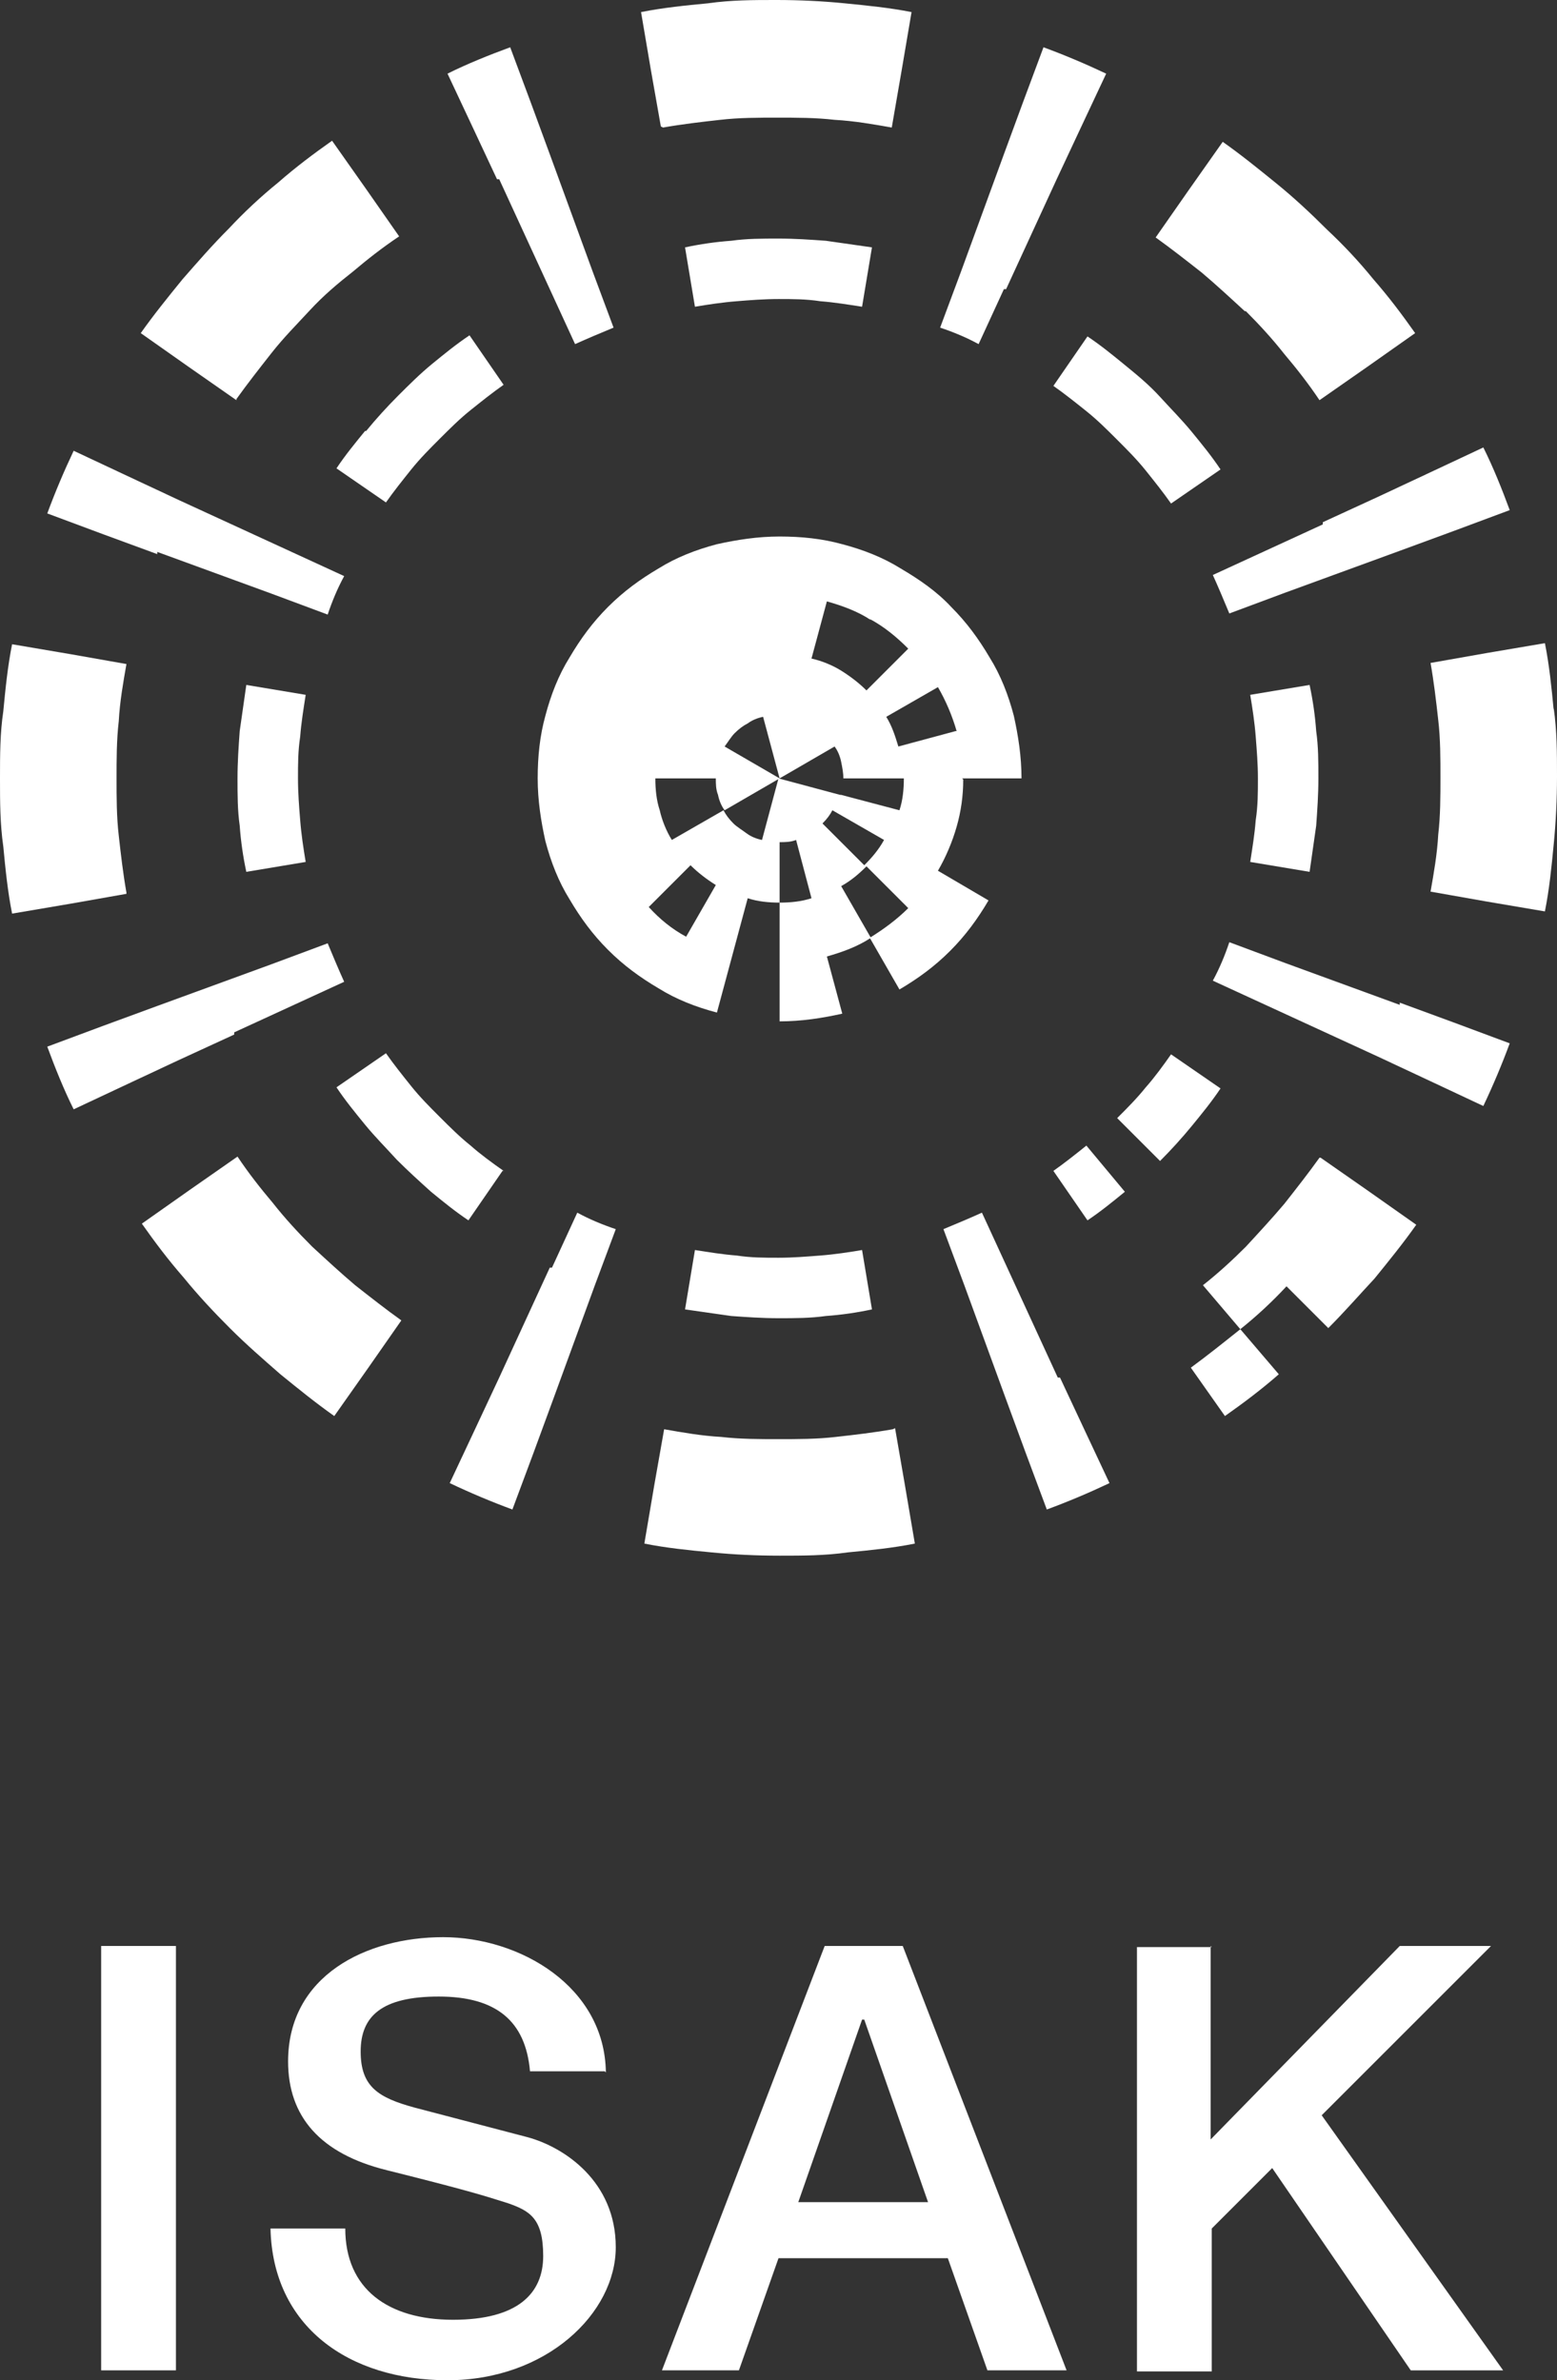
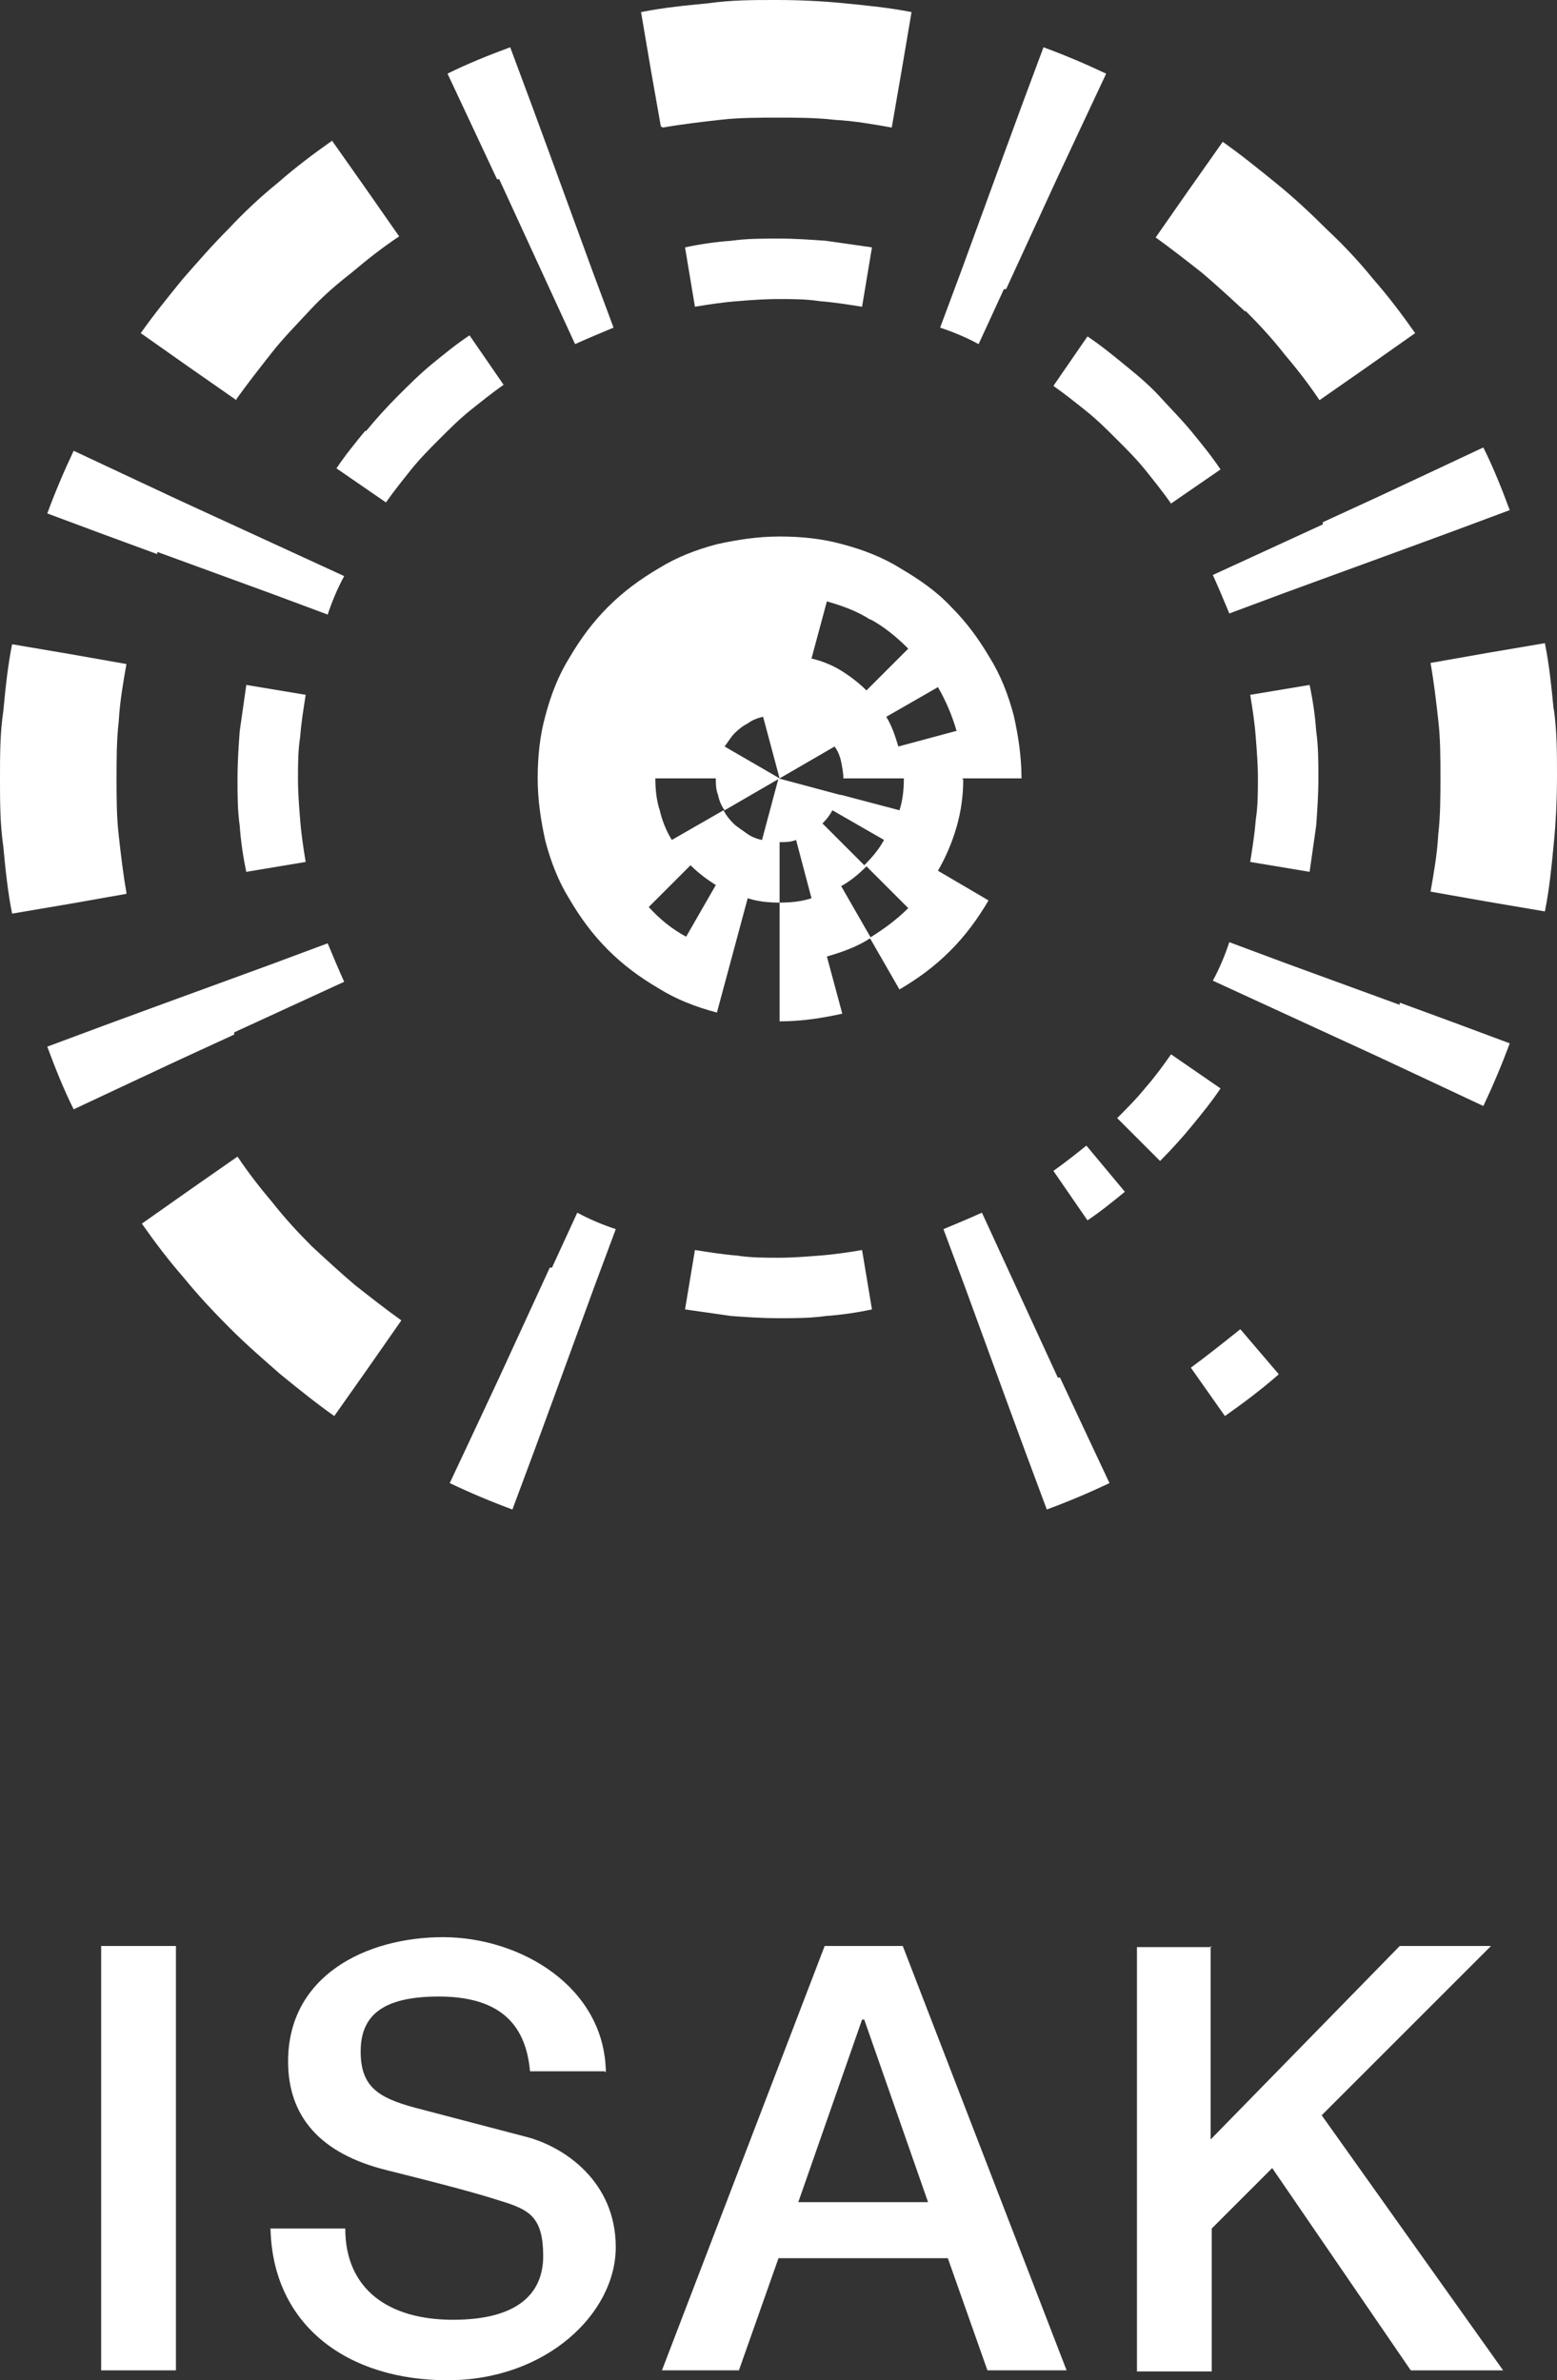
<svg xmlns="http://www.w3.org/2000/svg" id="Layer_1" version="1.1" viewBox="0 0 141.6 216.5">
  <rect x="0" y="0" width="141.6" height="216.5" fill="#333333" stroke="none" />
  <defs>
    <style>
      .st0 {
        fill: #fff;
      }
    </style>
  </defs>
  <g>
    <path class="st0" d="M16,177v38.6h-6.8v-38.6h6.8Z" />
    <path class="st0" d="M55,188.4h-6.8c-.4-4.6-3.1-6.8-8.3-6.8s-7.1,1.8-7.1,5,1.6,4.2,4.9,5.1l10.3,2.7c3.3.9,8,4,8,10s-6.3,12.1-15.3,12.1-15.9-4.9-16.1-13.8h6.8c0,5.5,3.9,8.3,9.8,8.3s8.2-2.4,8.2-5.8-1.2-4.1-3.2-4.8c-2.2-.7-3.8-1.2-11-3-6.1-1.5-9-4.9-9-9.9,0-7.8,7.1-11.3,14.1-11.3s14.7,4.5,14.8,12.3Z" />
    <path class="st0" d="M82.1,177l14.9,38.6h-7.2l-3.6-10.2h-15.4l-3.6,10.2h-7l14.8-38.6h7.2ZM78.4,183.7l-5.8,16.6h11.8l-5.8-16.6h-.2Z" />
    <path class="st0" d="M110.1,177v17.6l17.2-17.6h8.3l-15.4,15.4,16.5,23.2h-8.4l-12.6-18.4-5.5,5.5v13h-6.8v-38.6h6.8Z" />
  </g>
  <g>
    <path class="st0" d="M141.3,64.6c-.2-2.1-.4-4.1-.8-6.1l-5.3.9-5.1.9c.3,1.7.5,3.4.7,5.2.2,1.7.2,3.5.2,5.2s0,3.5-.2,5.2c-.1,1.8-.4,3.5-.7,5.2l5.1.9,5.3.9c.4-2,.6-4,.8-6.1.2-2,.3-4.1.3-6.2s0-4.1-.3-6.2Z" />
    <path class="st0" d="M127.3,91.4l-5.2-1.9-5.2-1.9-5.1-1.9c-.4,1.2-.9,2.4-1.5,3.5l5,2.3,5,2.3,5,2.3,4.7,2.2,4.9,2.3c.9-1.9,1.7-3.8,2.4-5.7l-5.1-1.9-4.9-1.8Z" />
    <path class="st0" d="M120.3,47.7l-5,2.3-5,2.3c.5,1.1,1,2.3,1.5,3.5l5.1-1.9,5.2-1.9,5.2-1.9,4.9-1.8,5.1-1.9c-.7-1.9-1.5-3.9-2.4-5.7l-4.9,2.3-4.7,2.2-5,2.3Z" />
-     <path class="st0" d="M120,105.3c-1,1.4-2.1,2.8-3.2,4.2-1.1,1.3-2.3,2.6-3.5,3.9-1.2,1.2-2.5,2.4-3.9,3.5l3.4,4c1.5-1.2,2.9-2.5,4.2-3.9l3.8,3.8c1.5-1.5,2.8-3,4.2-4.5,1.3-1.6,2.6-3.2,3.8-4.9l-4.4-3.1-4.3-3Z" />
    <path class="st0" d="M113.7,78.4l5.4.9c.2-1.4.4-2.8.6-4.2.1-1.4.2-2.8.2-4.3s0-2.9-.2-4.3c-.1-1.4-.3-2.8-.6-4.2l-5.4.9c.2,1.2.4,2.5.5,3.8.1,1.3.2,2.5.2,3.8s0,2.5-.2,3.8c-.1,1.3-.3,2.5-.5,3.8Z" />
    <path class="st0" d="M113.3,28.3c1.2,1.2,2.4,2.5,3.5,3.9,1.1,1.3,2.2,2.7,3.2,4.2l4.3-3,4.4-3.1c-1.2-1.7-2.4-3.3-3.8-4.9-1.3-1.6-2.7-3.1-4.2-4.5h0c-1.5-1.5-3-2.9-4.6-4.2-1.6-1.3-3.2-2.6-4.9-3.8l-3.1,4.4-3,4.3c1.4,1,2.8,2.1,4.2,3.2,1.3,1.1,2.6,2.3,3.9,3.5Z" />
    <path class="st0" d="M111.4,128.8c1.7-1.2,3.3-2.4,4.9-3.8l-3.5-4.1c-1.5,1.2-3,2.4-4.5,3.5l3.1,4.4Z" />
    <path class="st0" d="M111,99l-4.5-3.1c-.7,1-1.5,2.1-2.3,3-.8,1-1.7,1.9-2.6,2.8l3.9,3.9c1-1,2-2.1,2.9-3.2.9-1.1,1.8-2.2,2.6-3.4Z" />
    <path class="st0" d="M95.8,35.1c1,.7,2,1.5,3,2.3,1,.8,1.9,1.7,2.8,2.6.9.9,1.8,1.8,2.6,2.8.8,1,1.6,2,2.3,3l4.5-3.1c-.8-1.2-1.7-2.3-2.6-3.4-.9-1.1-1.9-2.1-2.9-3.2s-2.1-2-3.2-2.9c-1.1-.9-2.2-1.8-3.4-2.6l-3.1,4.5Z" />
    <path class="st0" d="M95.8,106.5l3.1,4.5c1.2-.8,2.3-1.7,3.4-2.6l-3.5-4.2c-1,.8-2,1.6-3,2.3Z" />
    <path class="st0" d="M96.2,125.3l-2.3-5-2.3-5-2.3-5c-1.1.5-2.3,1-3.5,1.5l1.9,5.1,1.9,5.2,1.9,5.2,1.8,4.9,1.9,5.1c1.9-.7,3.8-1.5,5.7-2.4l-2.3-4.9-2.2-4.7Z" />
    <path class="st0" d="M91.5,26.3l2.3-5,2.3-5,2.2-4.7,2.3-4.9c-1.9-.9-3.8-1.7-5.7-2.4l-1.9,5.1-1.8,4.9-1.9,5.2-1.9,5.2-1.9,5.1c1.2.4,2.4.9,3.5,1.5l2.3-5Z" />
-     <path class="st0" d="M81.2,130c-1.7.3-3.4.5-5.2.7-1.7.2-3.5.2-5.2.2s-3.5,0-5.2-.2c-1.8-.1-3.5-.4-5.2-.7l-.9,5.1-.9,5.3c2,.4,4,.6,6.1.8,2,.2,4.1.3,6.2.3s4.1,0,6.2-.3c2.1-.2,4.1-.4,6.1-.8l-.9-5.3-.9-5.2Z" />
    <path class="st0" d="M74.6,114.2c-1.3.1-2.5.2-3.8.2s-2.5,0-3.8-.2c-1.3-.1-2.5-.3-3.8-.5l-.9,5.4c1.4.2,2.8.4,4.2.6,1.4.1,2.8.2,4.3.2s2.9,0,4.3-.2c1.4-.1,2.8-.3,4.2-.6l-.9-5.4c-1.2.2-2.5.4-3.8.5Z" />
    <path class="st0" d="M70.8,27.2c1.3,0,2.5,0,3.8.2,1.3.1,2.5.3,3.8.5l.9-5.4c-1.4-.2-2.8-.4-4.2-.6-1.4-.1-2.8-.2-4.3-.2s-2.9,0-4.3.2c-1.4.1-2.8.3-4.2.6l.9,5.4c1.2-.2,2.5-.4,3.8-.5,1.2-.1,2.5-.2,3.8-.2Z" />
    <path class="st0" d="M60.3,11.6c1.7-.3,3.4-.5,5.2-.7,1.7-.2,3.5-.2,5.2-.2s3.5,0,5.2.2c1.8.1,3.5.4,5.2.7l.9-5.2.9-5.3c-2-.4-4.1-.6-6.1-.8-2-.2-4.1-.3-6.2-.3s-4.1,0-6.2.3c-2.1.2-4.1.4-6.1.8l.9,5.3.9,5.1Z" />
    <path class="st0" d="M50,115.3l-2.3,5-2.3,5-2.2,4.7-2.3,4.9c1.9.9,3.8,1.7,5.7,2.4l1.9-5.1,1.8-4.9,1.9-5.2,1.9-5.2,1.9-5.1c-1.2-.4-2.4-.9-3.5-1.5l-2.3,5Z" />
    <path class="st0" d="M45.4,16.3l2.3,5,2.3,5,2.3,5c1.1-.5,2.3-1,3.5-1.5l-1.9-5.1-1.9-5.2-1.9-5.2-1.8-4.9-1.9-5.1c-1.9.7-3.9,1.5-5.7,2.4l2.3,4.9,2.2,4.7Z" />
-     <path class="st0" d="M45.8,106.5c-1-.7-2.1-1.5-3-2.3-1-.8-1.9-1.7-2.8-2.6-.9-.9-1.8-1.8-2.6-2.8-.8-1-1.6-2-2.3-3l-4.5,3.1c.8,1.2,1.7,2.3,2.6,3.4.9,1.1,1.9,2.1,2.9,3.2h0c1,1,2.1,2,3.1,2.9,1.1.9,2.2,1.8,3.4,2.6l3.1-4.5Z" />
    <path class="st0" d="M33.2,39.2c-.9,1.1-1.8,2.2-2.6,3.4l4.5,3.1c.7-1,1.5-2,2.3-3,.8-1,1.7-1.9,2.6-2.8s1.8-1.8,2.8-2.6c1-.8,2-1.6,3-2.3l-3.1-4.5c-1.2.8-2.3,1.7-3.4,2.6-1.1.9-2.1,1.9-3.1,2.9-1,1-2,2.1-2.9,3.2Z" />
    <path class="st0" d="M28.3,113.3c-1.2-1.2-2.4-2.5-3.5-3.9-1.1-1.3-2.2-2.7-3.2-4.2l-4.3,3-4.4,3.1c1.2,1.7,2.4,3.3,3.8,4.9,1.3,1.6,2.7,3.1,4.2,4.6,1.5,1.5,3,2.8,4.6,4.2,1.6,1.3,3.2,2.6,4.9,3.8l3.1-4.4,3-4.3c-1.4-1-2.8-2.1-4.2-3.2-1.3-1.1-2.6-2.3-3.9-3.5Z" />
    <path class="st0" d="M27.8,63.2l-5.4-.9c-.2,1.4-.4,2.8-.6,4.2-.1,1.4-.2,2.8-.2,4.3s0,2.9.2,4.3c.1,1.4.3,2.8.6,4.2l5.4-.9c-.2-1.2-.4-2.5-.5-3.8-.1-1.2-.2-2.5-.2-3.8s0-2.5.2-3.8c.1-1.3.3-2.5.5-3.8Z" />
    <path class="st0" d="M21.5,36.3c1-1.4,2.1-2.8,3.2-4.2s2.3-2.6,3.5-3.9,2.5-2.4,3.9-3.5c1.3-1.1,2.7-2.2,4.2-3.2l-3-4.3-3.1-4.4c-1.7,1.2-3.3,2.4-4.9,3.8-1.6,1.3-3.1,2.7-4.5,4.2h0c-1.5,1.5-2.8,3-4.2,4.6-1.3,1.6-2.6,3.2-3.8,4.9l4.4,3.1,4.3,3Z" />
    <path class="st0" d="M21.3,93.9l5-2.3,5-2.3c-.5-1.1-1-2.3-1.5-3.5l-5.1,1.9-5.2,1.9-5.2,1.9-4.9,1.8-5.1,1.9c.7,1.9,1.5,3.9,2.4,5.7l4.9-2.3,4.7-2.2,5-2.3Z" />
    <path class="st0" d="M14.3,50.2l5.2,1.9,5.2,1.9,5.1,1.9c.4-1.2.9-2.4,1.5-3.5l-5-2.3-5-2.3-5-2.3-4.7-2.2-4.9-2.3c-.9,1.9-1.7,3.8-2.4,5.7l5.1,1.9,4.9,1.8Z" />
    <path class="st0" d="M11.5,81.2c-.3-1.7-.5-3.4-.7-5.2-.2-1.7-.2-3.5-.2-5.2s0-3.5.2-5.2c.1-1.8.4-3.5.7-5.2l-5.1-.9-5.3-.9c-.4,2-.6,4-.8,6.1C0,66.7,0,68.7,0,70.8s0,4.1.3,6.2c.2,2.1.4,4.1.8,6.1l5.3-.9,5.1-.9Z" />
    <path class="st0" d="M87.5,70.8h5.4c0-2-.3-3.9-.7-5.7-.5-1.9-1.2-3.7-2.2-5.3-1-1.7-2.1-3.2-3.5-4.6-1.3-1.4-2.9-2.5-4.6-3.5-1.6-1-3.4-1.7-5.3-2.2-1.8-.5-3.7-.7-5.7-.7s-3.9.3-5.7.7c-1.9.5-3.7,1.2-5.3,2.2-1.7,1-3.2,2.1-4.6,3.5-1.4,1.4-2.5,2.9-3.5,4.6-1,1.6-1.7,3.4-2.2,5.3-.5,1.8-.7,3.7-.7,5.7s.3,3.9.7,5.7c.5,1.9,1.2,3.7,2.2,5.3,1,1.7,2.1,3.2,3.5,4.6,1.4,1.4,2.9,2.5,4.6,3.5,1.6,1,3.4,1.7,5.3,2.2l1.4-5.2,1.4-5.2c.9.3,1.9.4,2.9.4v-5.5c.5,0,1,0,1.5-.2l1.4,5.3c-.9.3-1.9.4-2.9.4v10.8c2,0,3.9-.3,5.7-.7l-1.4-5.2c1.4-.4,2.8-.9,4-1.7l-2.7-4.7c.9-.5,1.6-1.1,2.3-1.8l3.8,3.8c-1,1-2.2,1.9-3.5,2.7l2.7,4.7c1.7-1,3.2-2.1,4.6-3.5h0c1.4-1.4,2.5-2.9,3.5-4.6l-4.6-2.7c.7-1.2,1.3-2.6,1.7-4,.4-1.4.6-2.8.6-4.3ZM86.9,66.5l-5.2,1.4c-.3-1-.6-1.9-1.1-2.7l4.7-2.7c.7,1.2,1.3,2.6,1.7,4ZM79.1,56.3c1.3.7,2.4,1.6,3.5,2.7l-3.8,3.8c-.7-.7-1.5-1.3-2.3-1.8-.8-.5-1.8-.9-2.7-1.1l1.4-5.2c1.4.4,2.8.9,4,1.7ZM62.4,85.2c-1.3-.7-2.4-1.6-3.4-2.7l3.8-3.8c.7.7,1.5,1.3,2.3,1.8l-2.7,4.7ZM78.7,78.8l-3.9-3.9h0c.4-.4.7-.8.9-1.2l4.7,2.7c-.5.9-1.1,1.6-1.8,2.3ZM76.4,72.3l-5.6-1.5-1.5,5.6c-.5-.1-1-.3-1.4-.6-.4-.3-.9-.6-1.2-.9-.4-.4-.7-.8-.9-1.2l-4.7,2.7c-.5-.8-.9-1.8-1.1-2.7-.3-.9-.4-1.9-.4-2.9h5.5c0,.5,0,1,.2,1.5.1.5.3,1,.6,1.4l5-2.9-5-2.9c.3-.4.6-.9.9-1.2.4-.4.8-.7,1.2-.9.4-.3.9-.5,1.4-.6l1.5,5.6,5-2.9c.3.4.5.9.6,1.4.1.5.2,1,.2,1.5h5.5c0,1-.1,2-.4,2.9l-5.3-1.4Z" />
  </g>
</svg>